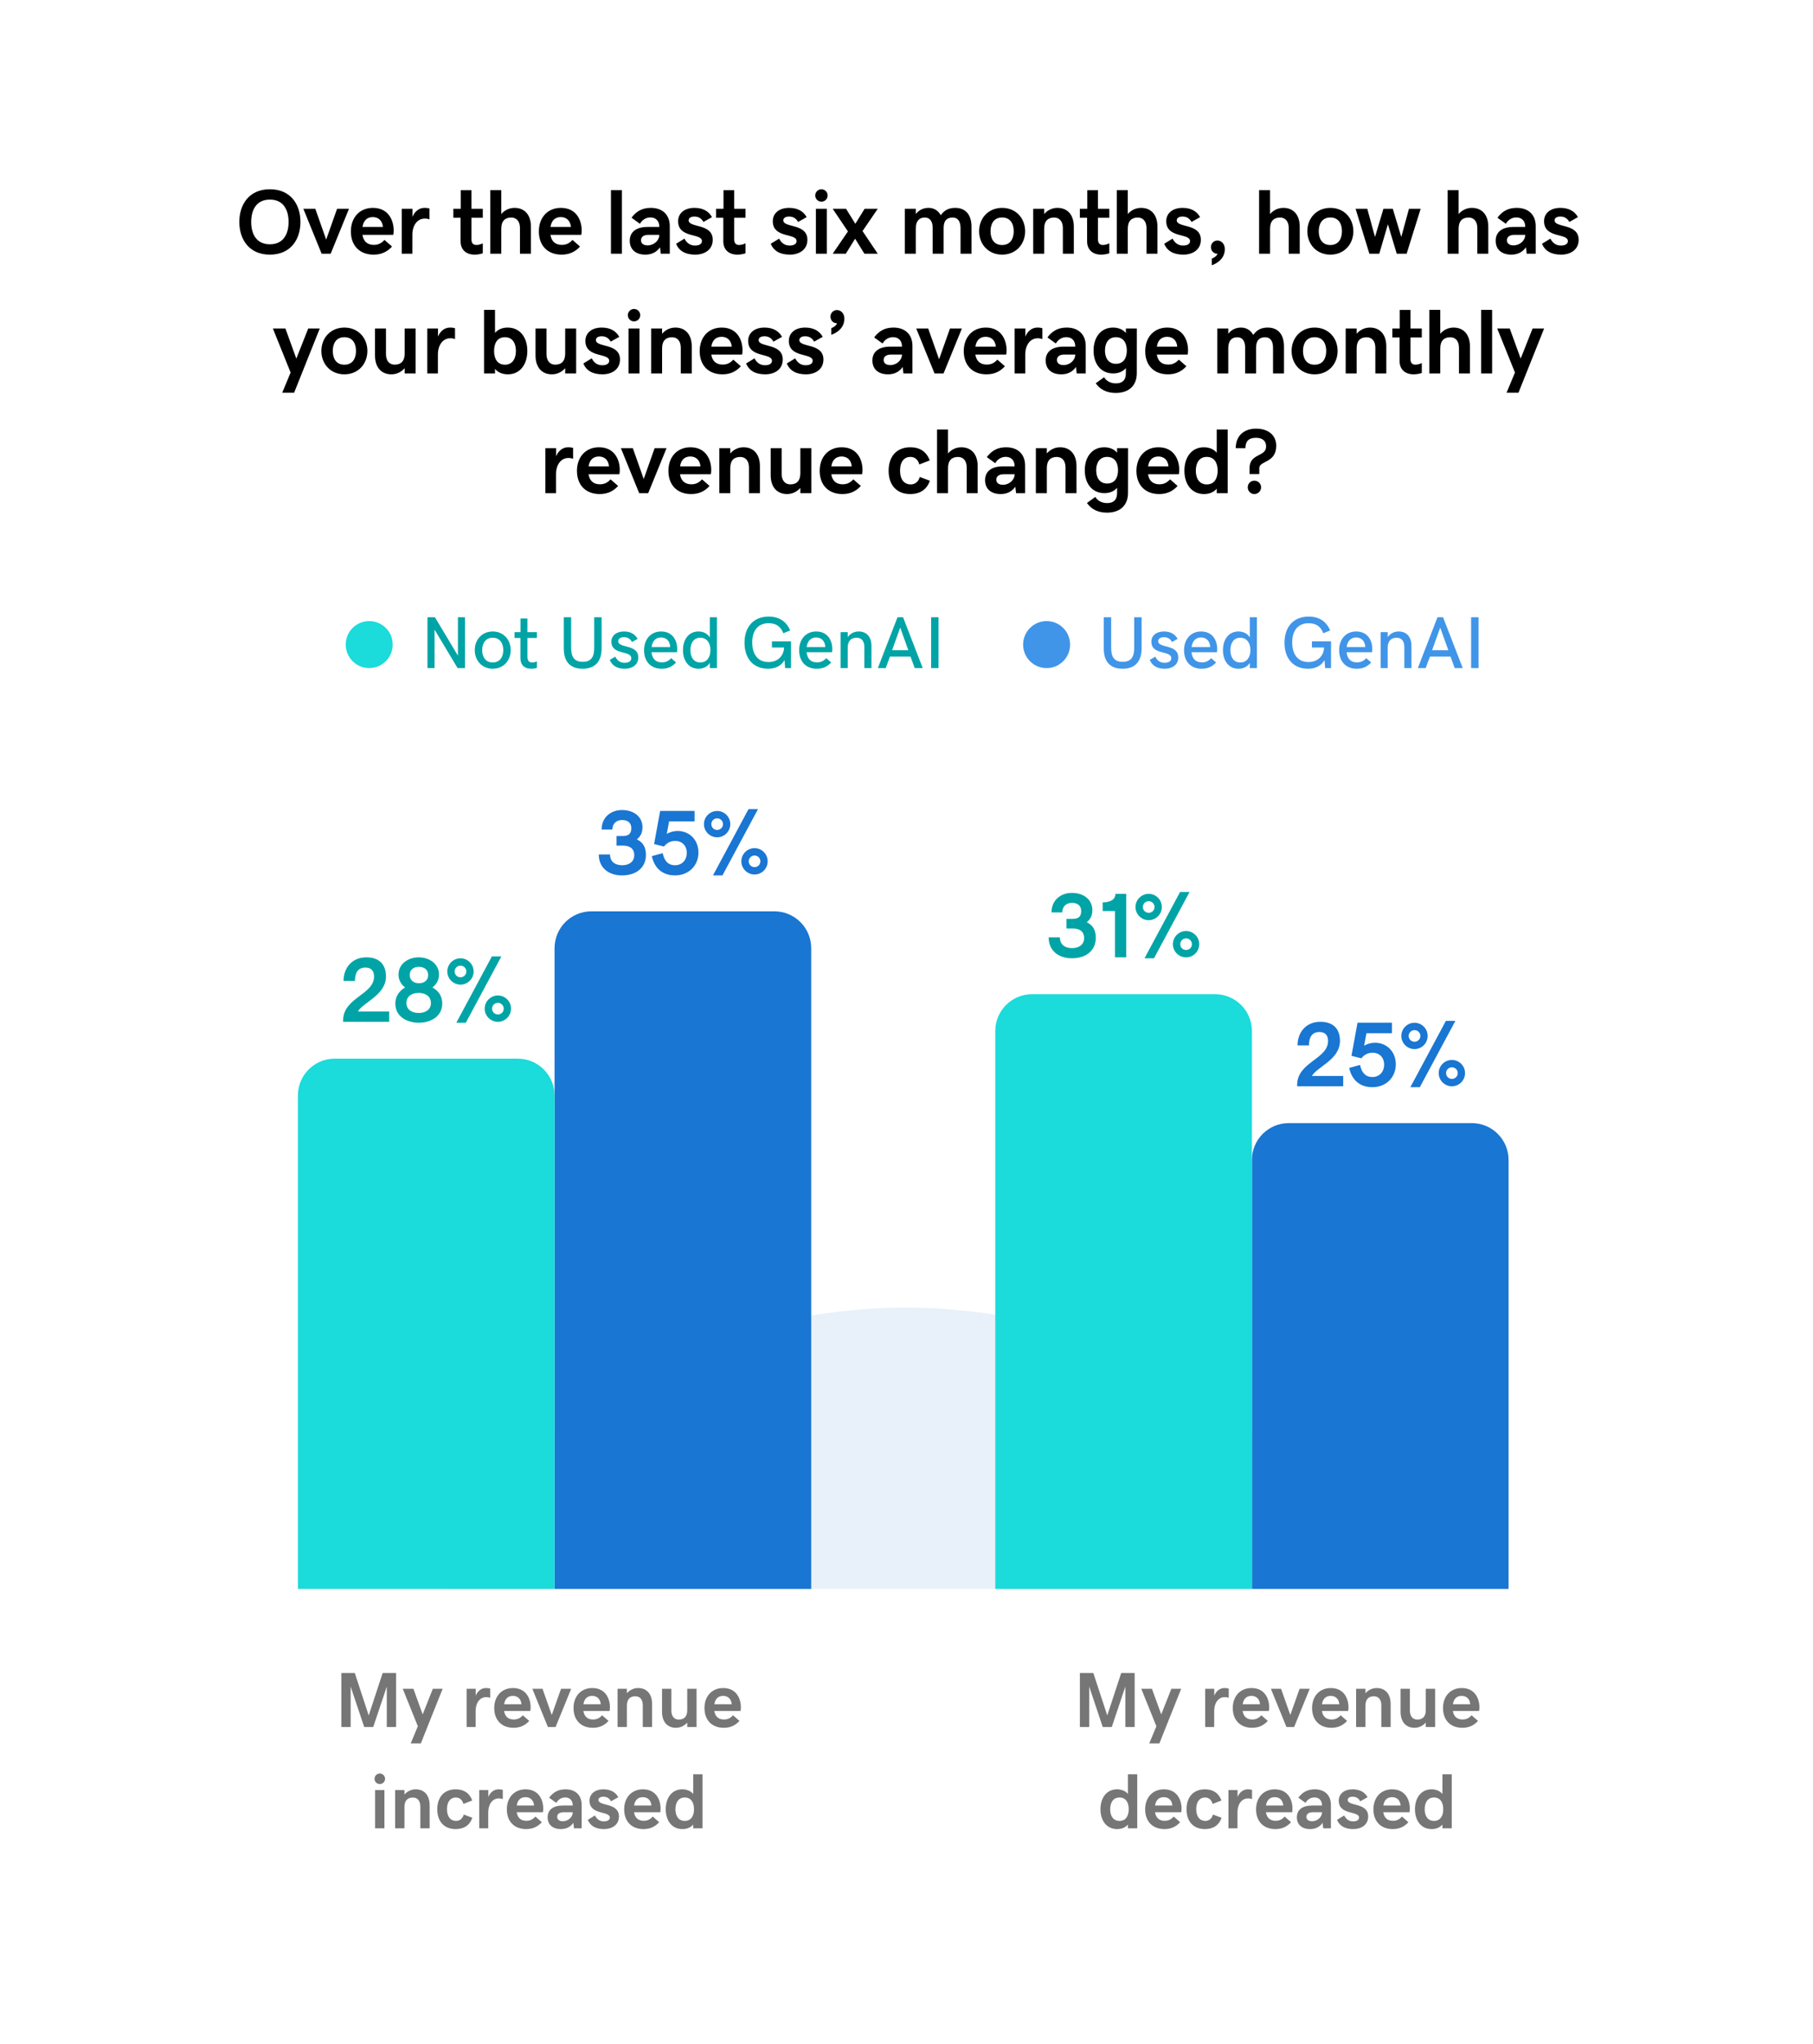
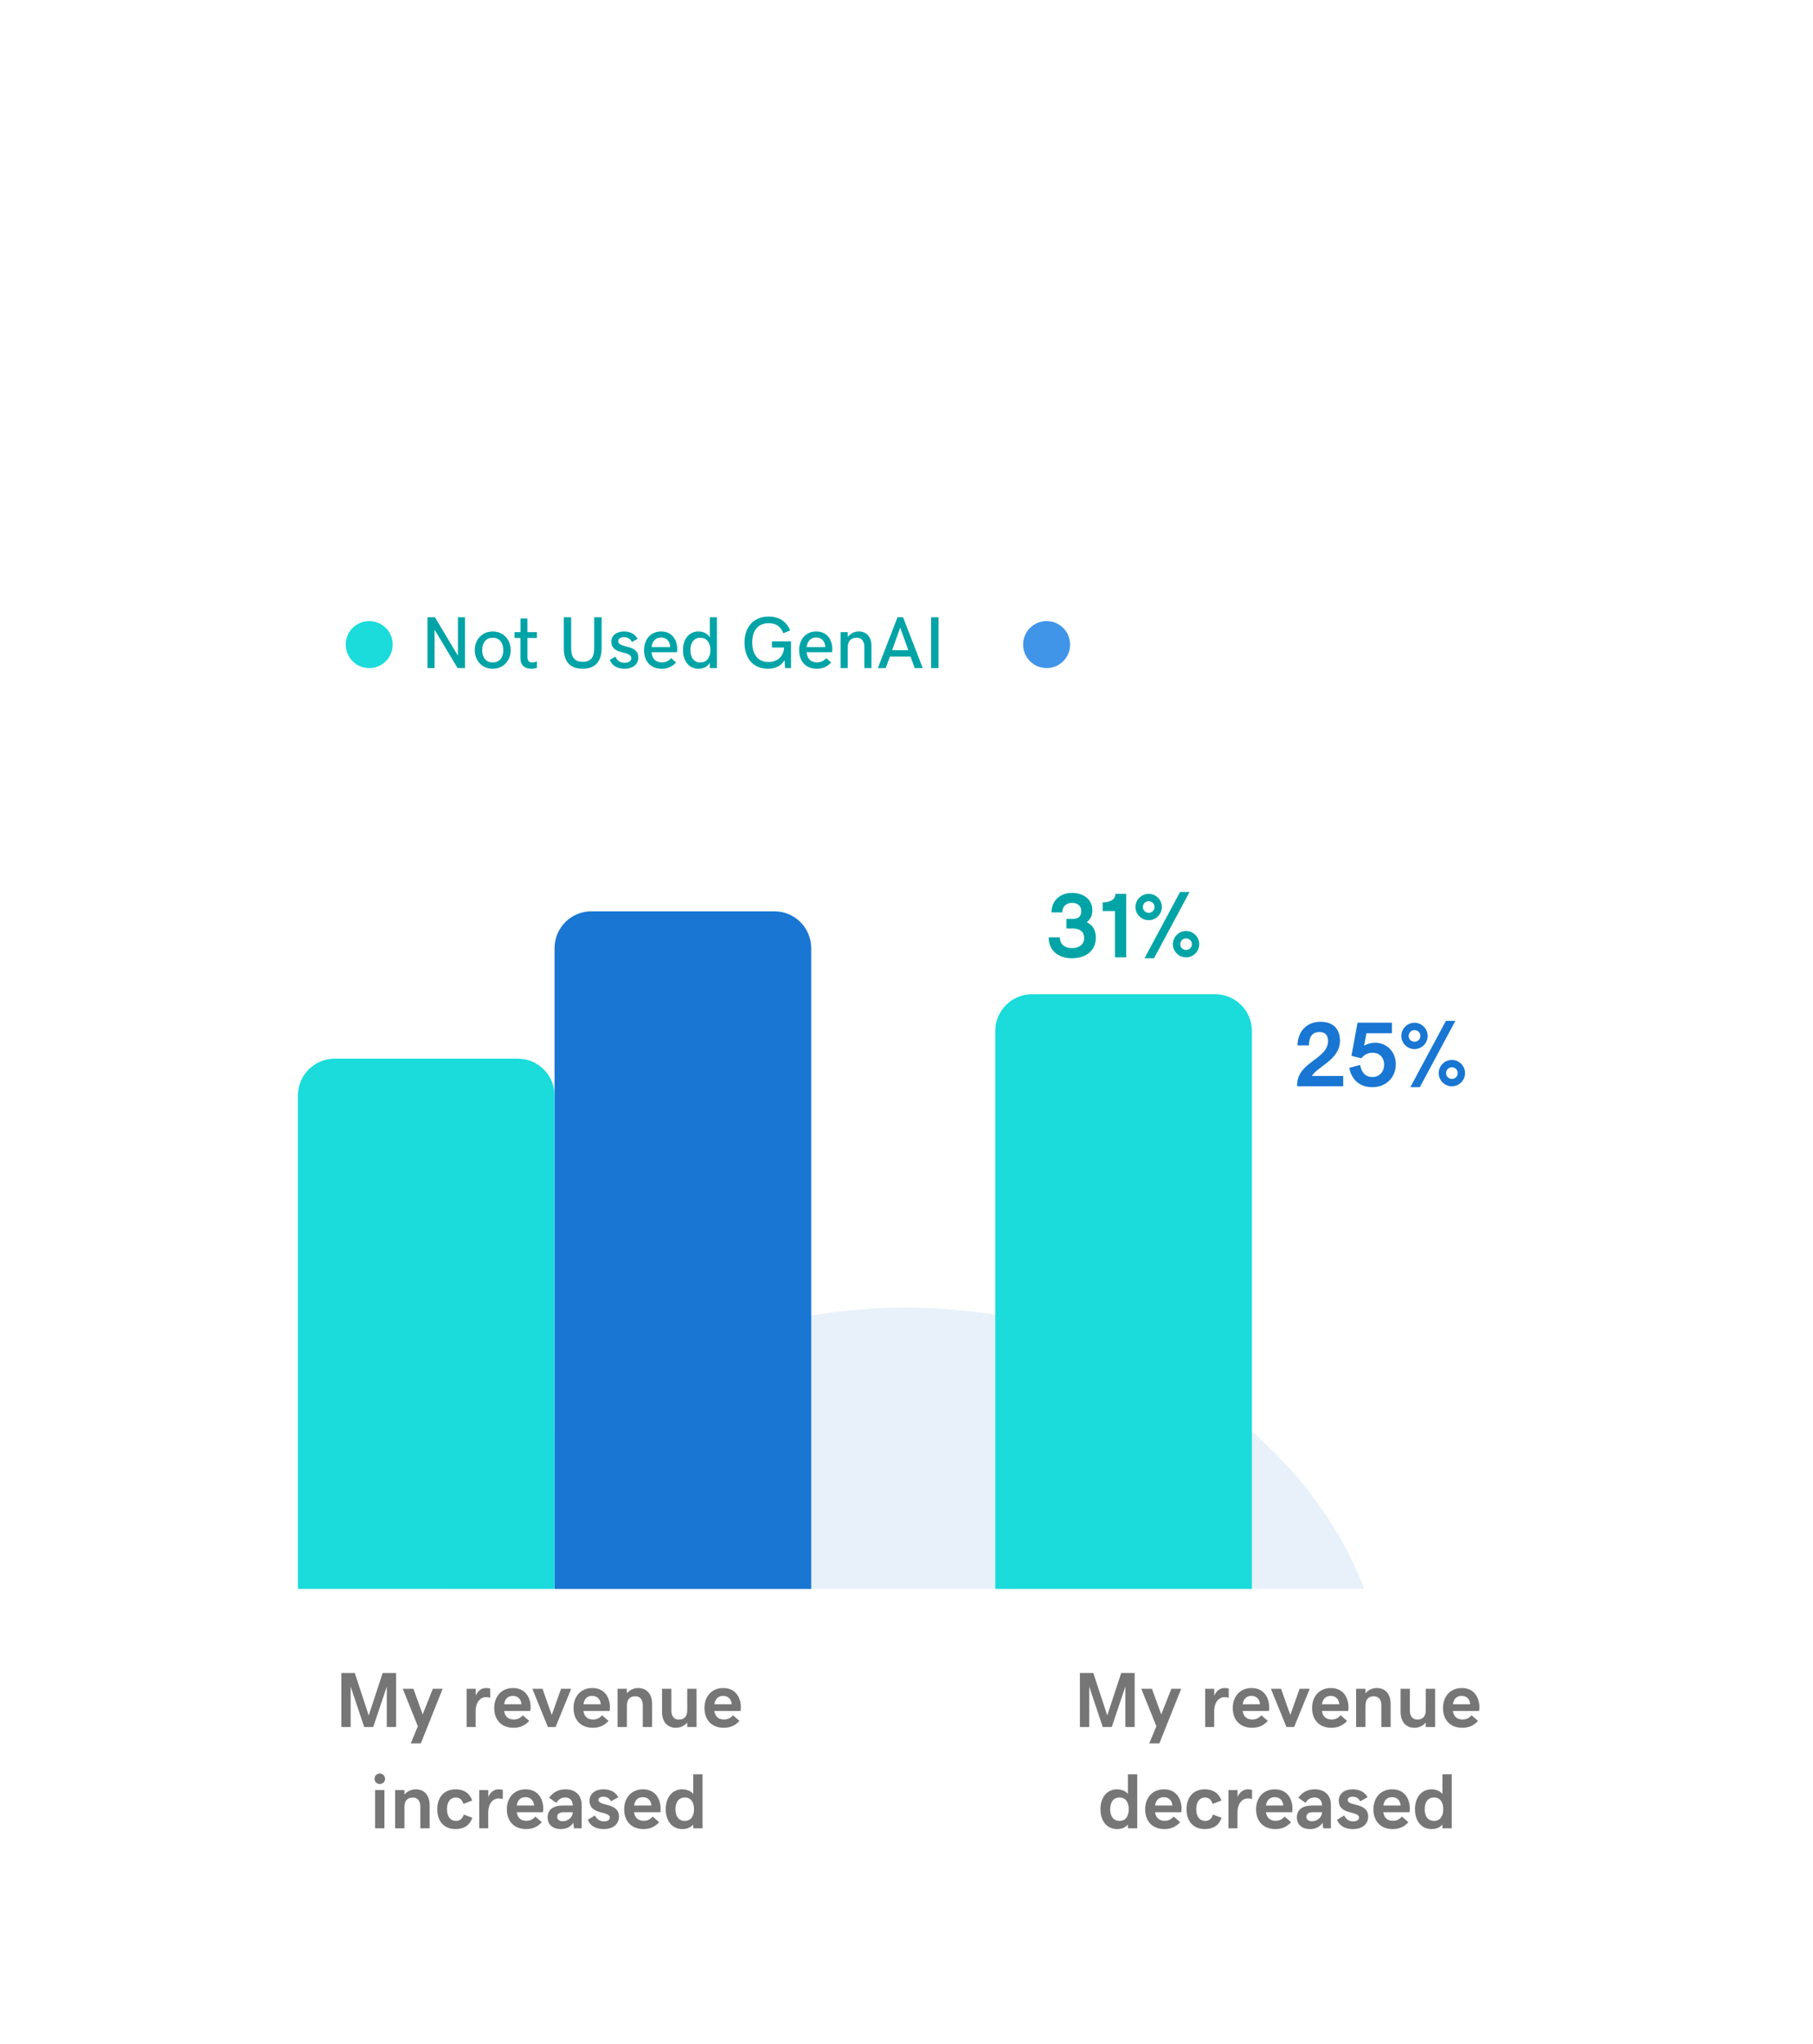
<svg xmlns="http://www.w3.org/2000/svg" width="394" height="444" viewBox="0 0 394 444" fill="none">
  <g filter="url(#filter0_d_11830_27612)">
    <path d="M12.844 24.111C12.844 15.275 20.007 8.111 28.844 8.111H365.844C374.68 8.111 381.844 15.275 381.844 24.111V411.111C381.844 419.948 374.68 427.111 365.844 427.111H28.844C20.007 427.111 12.844 419.948 12.844 411.111V24.111Z" fill="white" />
-     <path d="M58.652 51.307C54.101 51.307 52.011 47.967 52.011 44.207C52.011 40.447 54.101 37.107 58.652 37.107C63.202 37.107 65.292 40.447 65.292 44.207C65.292 47.967 63.202 51.307 58.652 51.307ZM58.652 49.06C61.62 49.06 62.714 46.785 62.714 44.207C62.714 41.629 61.62 39.353 58.652 39.353C55.683 39.353 54.589 41.629 54.589 44.207C54.589 46.785 55.683 49.06 58.652 49.06ZM65.922 41.346H68.52L70.883 48.035L73.256 41.346H75.844L71.86 51.111H69.897L65.922 41.346ZM81.191 51.307C78.076 51.307 76.25 49.275 76.25 46.268C76.25 43.23 78.164 41.15 81.035 41.15C84.453 41.15 85.556 43.895 85.556 46.072C85.556 46.443 85.527 46.727 85.468 47.01H78.769C79.004 48.533 79.941 49.188 81.24 49.188C82.138 49.188 82.861 48.885 83.554 48.113L85.195 49.549C84.13 50.73 82.832 51.307 81.191 51.307ZM81.015 43.152C79.834 43.152 79.004 43.826 78.779 45.291H83.213C83.095 43.963 82.285 43.152 81.015 43.152ZM87.309 41.346H89.634V43.103C90.161 41.853 91.118 41.15 92.251 41.15C92.768 41.15 93.12 41.219 93.335 41.287V43.65C93.11 43.562 92.817 43.475 92.309 43.475C90.678 43.475 89.614 44.969 89.614 46.99V51.111H87.309V41.346ZM103.159 51.307C101.236 51.307 100.093 50.193 100.093 48.416V43.299H98.521V41.346H100.132V37.312H102.456V41.346H104.917V43.299H102.456V47.996C102.456 48.934 102.935 49.207 103.56 49.207C104.058 49.207 104.595 49.012 104.917 48.855V51.014C104.556 51.15 103.833 51.307 103.159 51.307ZM106.553 37.303H108.936V42.488C109.668 41.639 110.704 41.15 111.817 41.15C113.965 41.15 115.381 42.605 115.381 45.252V51.111H112.998V45.545C112.998 44.022 112.207 43.25 111.104 43.25C109.746 43.25 108.936 44.012 108.936 45.672V51.111H106.553V37.303ZM122.046 51.307C118.931 51.307 117.105 49.275 117.105 46.268C117.105 43.23 119.019 41.15 121.89 41.15C125.308 41.15 126.412 43.895 126.412 46.072C126.412 46.443 126.382 46.727 126.324 47.01H119.625C119.859 48.533 120.796 49.188 122.095 49.188C122.994 49.188 123.716 48.885 124.41 48.113L126.05 49.549C124.986 50.73 123.687 51.307 122.046 51.307ZM121.871 43.152C120.689 43.152 119.859 43.826 119.634 45.291H124.068C123.951 43.963 123.14 43.152 121.871 43.152ZM132.77 51.111V37.303H135.152V51.111H132.77ZM136.857 48.289C136.857 46.404 138.243 45.291 140.743 45.291H143.282C143.282 43.943 142.501 43.23 141.349 43.23C140.382 43.23 139.571 43.738 139.064 44.607L137.238 43.289C138.321 41.824 139.65 41.15 141.427 41.15C144.054 41.15 145.558 42.723 145.558 45.125V51.111H143.595L143.439 49.715C142.687 50.76 141.652 51.307 140.255 51.307C138.116 51.307 136.857 50.164 136.857 48.289ZM140.743 49.295C142.13 49.295 143.282 48.23 143.282 47.01H140.919C139.835 47.01 139.298 47.488 139.298 48.182C139.298 48.846 139.796 49.295 140.743 49.295ZM151.1 51.307C148.932 51.307 147.594 50.516 146.92 48.953L148.746 47.83C149.284 48.885 150.094 49.334 151.022 49.334C152.038 49.334 152.545 48.934 152.545 48.367C152.545 46.58 147.37 47.82 147.37 44.041C147.37 42.322 148.746 41.15 150.914 41.15C152.75 41.15 154.02 41.873 154.733 43.162L152.868 44.207C152.555 43.631 151.979 43.035 150.924 43.035C150.084 43.035 149.655 43.387 149.655 43.865C149.655 45.535 154.889 44.461 154.889 48.084C154.889 50.32 153.014 51.307 151.1 51.307ZM160.255 51.307C158.332 51.307 157.189 50.193 157.189 48.416V43.299H155.617V41.346H157.228V37.312H159.552V41.346H162.013V43.299H159.552V47.996C159.552 48.934 160.031 49.207 160.656 49.207C161.154 49.207 161.691 49.012 162.013 48.855V51.014C161.652 51.15 160.929 51.307 160.255 51.307ZM171.672 51.307C169.504 51.307 168.166 50.516 167.492 48.953L169.318 47.83C169.855 48.885 170.666 49.334 171.594 49.334C172.609 49.334 173.117 48.934 173.117 48.367C173.117 46.58 167.941 47.82 167.941 44.041C167.941 42.322 169.318 41.15 171.486 41.15C173.322 41.15 174.592 41.873 175.305 43.162L173.439 44.207C173.127 43.631 172.551 43.035 171.496 43.035C170.656 43.035 170.227 43.387 170.227 43.865C170.227 45.535 175.461 44.461 175.461 48.084C175.461 50.32 173.586 51.307 171.672 51.307ZM178.513 39.803C177.761 39.803 177.165 39.207 177.165 38.455C177.165 37.723 177.761 37.107 178.513 37.107C179.265 37.107 179.861 37.723 179.861 38.455C179.861 39.207 179.265 39.803 178.513 39.803ZM177.312 41.346H179.695V51.111H177.312V41.346ZM184.27 46.268L180.959 41.346H183.86L185.881 44.607L187.903 41.346H190.754L187.444 46.19L190.754 51.111H187.854L185.832 47.85L183.811 51.111H180.959L184.27 46.268ZM196.634 41.346H199.016V42.488C199.71 41.619 200.657 41.15 201.79 41.15C202.932 41.15 203.87 41.707 204.446 42.742C205.237 41.619 206.233 41.15 207.6 41.15C209.759 41.15 211.126 42.557 211.126 45.252V51.111H208.743V45.545C208.743 44.012 208.108 43.25 207.034 43.25C205.872 43.25 205.071 43.826 205.071 45.486V51.111H202.688V45.545C202.688 44.012 202.054 43.25 200.979 43.25C199.749 43.25 199.016 44.012 199.016 45.672V51.111H196.634V41.346ZM222.781 46.228C222.781 49.041 220.799 51.307 217.781 51.307C214.764 51.307 212.781 49.041 212.781 46.228C212.781 43.416 214.764 41.15 217.781 41.15C220.799 41.15 222.781 43.416 222.781 46.228ZM220.301 46.228C220.301 44.617 219.588 43.24 217.781 43.24C215.984 43.24 215.262 44.617 215.262 46.228C215.262 47.84 215.975 49.217 217.781 49.217C219.578 49.217 220.301 47.84 220.301 46.228ZM224.534 41.346H226.917V42.488C227.65 41.639 228.685 41.15 229.798 41.15C231.946 41.15 233.363 42.605 233.363 45.252V51.111H230.98V45.545C230.98 44.022 230.189 43.25 229.085 43.25C227.728 43.25 226.917 44.012 226.917 45.672V51.111H224.534V41.346ZM239.315 51.307C237.391 51.307 236.248 50.193 236.248 48.416V43.299H234.676V41.346H236.288V37.312H238.612V41.346H241.073V43.299H238.612V47.996C238.612 48.934 239.09 49.207 239.715 49.207C240.213 49.207 240.75 49.012 241.073 48.855V51.014C240.711 51.15 239.989 51.307 239.315 51.307ZM242.709 37.303H245.091V42.488C245.824 41.639 246.859 41.15 247.972 41.15C250.121 41.15 251.537 42.605 251.537 45.252V51.111H249.154V45.545C249.154 44.022 248.363 43.25 247.259 43.25C245.902 43.25 245.091 44.012 245.091 45.672V51.111H242.709V37.303ZM257.177 51.307C255.009 51.307 253.671 50.516 252.997 48.953L254.823 47.83C255.36 48.885 256.171 49.334 257.098 49.334C258.114 49.334 258.622 48.934 258.622 48.367C258.622 46.58 253.446 47.82 253.446 44.041C253.446 42.322 254.823 41.15 256.991 41.15C258.827 41.15 260.096 41.873 260.809 43.162L258.944 44.207C258.632 43.631 258.055 43.035 257.001 43.035C256.161 43.035 255.731 43.387 255.731 43.865C255.731 45.535 260.966 44.461 260.966 48.084C260.966 50.32 259.091 51.307 257.177 51.307ZM266.176 50.105C266.176 52.068 264.682 53.133 263.344 53.621V52.166C264.154 51.883 264.574 51.316 264.574 51.111H264.564C263.734 51.111 263.158 50.467 263.158 49.666C263.158 48.865 263.793 48.24 264.574 48.24C265.375 48.24 266.176 48.914 266.176 50.105ZM273.627 37.303H276.01V42.488C276.743 41.639 277.778 41.15 278.891 41.15C281.039 41.15 282.455 42.605 282.455 45.252V51.111H280.073V45.545C280.073 44.022 279.282 43.25 278.178 43.25C276.821 43.25 276.01 44.012 276.01 45.672V51.111H273.627V37.303ZM294.111 46.228C294.111 49.041 292.129 51.307 289.111 51.307C286.093 51.307 284.111 49.041 284.111 46.228C284.111 43.416 286.093 41.15 289.111 41.15C292.129 41.15 294.111 43.416 294.111 46.228ZM291.63 46.228C291.63 44.617 290.918 43.24 289.111 43.24C287.314 43.24 286.591 44.617 286.591 46.228C286.591 47.84 287.304 49.217 289.111 49.217C290.908 49.217 291.63 47.84 291.63 46.228ZM294.595 41.346H297.134L298.813 47.469L300.649 41.346H302.68L304.526 47.469L306.196 41.346H308.735L305.688 51.111H303.54L301.616 44.715L299.741 51.111H297.593L294.595 41.346ZM314.605 37.303H316.987V42.488C317.72 41.639 318.755 41.15 319.868 41.15C322.017 41.15 323.433 42.605 323.433 45.252V51.111H321.05V45.545C321.05 44.022 320.259 43.25 319.155 43.25C317.798 43.25 316.987 44.012 316.987 45.672V51.111H314.605V37.303ZM325.039 48.289C325.039 46.404 326.426 45.291 328.926 45.291H331.465C331.465 43.943 330.684 43.23 329.532 43.23C328.565 43.23 327.754 43.738 327.246 44.607L325.42 43.289C326.504 41.824 327.832 41.15 329.61 41.15C332.237 41.15 333.741 42.723 333.741 45.125V51.111H331.778L331.621 49.715C330.87 50.76 329.834 51.307 328.438 51.307C326.299 51.307 325.039 50.164 325.039 48.289ZM328.926 49.295C330.313 49.295 331.465 48.23 331.465 47.01H329.102C328.018 47.01 327.481 47.488 327.481 48.182C327.481 48.846 327.979 49.295 328.926 49.295ZM339.283 51.307C337.115 51.307 335.777 50.516 335.103 48.953L336.929 47.83C337.466 48.885 338.277 49.334 339.205 49.334C340.22 49.334 340.728 48.934 340.728 48.367C340.728 46.58 335.552 47.82 335.552 44.041C335.552 42.322 336.929 41.15 339.097 41.15C340.933 41.15 342.203 41.873 342.916 43.162L341.05 44.207C340.738 43.631 340.162 43.035 339.107 43.035C338.267 43.035 337.838 43.387 337.838 43.865C337.838 45.535 343.072 44.461 343.072 48.084C343.072 50.32 341.197 51.307 339.283 51.307ZM61.33 81.301L63.156 76.916L59.299 67.346H62.023L64.397 73.889L66.984 67.346H69.494L63.918 81.301H61.33ZM79.841 72.228C79.841 75.041 77.859 77.307 74.841 77.307C71.823 77.307 69.841 75.041 69.841 72.228C69.841 69.416 71.823 67.15 74.841 67.15C77.859 67.15 79.841 69.416 79.841 72.228ZM77.361 72.228C77.361 70.617 76.648 69.24 74.841 69.24C73.044 69.24 72.322 70.617 72.322 72.228C72.322 73.84 73.034 75.217 74.841 75.217C76.638 75.217 77.361 73.84 77.361 72.228ZM90.325 77.111H87.942V75.969C87.209 76.818 86.174 77.307 85.061 77.307C82.912 77.307 81.496 75.852 81.496 73.205V67.346H83.879V72.912C83.879 74.436 84.67 75.207 85.774 75.207C87.131 75.207 87.942 74.445 87.942 72.785V67.346H90.325V77.111ZM92.859 67.346H95.183V69.103C95.71 67.853 96.668 67.15 97.8 67.15C98.318 67.15 98.669 67.219 98.884 67.287V69.65C98.66 69.562 98.367 69.475 97.859 69.475C96.228 69.475 95.164 70.969 95.164 72.99V77.111H92.859V67.346ZM105.193 77.111V63.303H107.576V68.312C108.25 67.492 109.285 67.15 110.33 67.15C113.025 67.15 114.598 69.289 114.598 72.228C114.598 75.139 113.025 77.307 110.369 77.307C109.344 77.307 108.25 76.965 107.576 76.125V77.111H105.193ZM109.734 69.24C108.094 69.24 107.371 70.529 107.371 72.228C107.371 73.908 108.094 75.217 109.734 75.217C111.375 75.217 112.117 73.889 112.117 72.228C112.117 70.549 111.375 69.24 109.734 69.24ZM125.208 77.111H122.825V75.969C122.093 76.818 121.058 77.307 119.945 77.307C117.796 77.307 116.38 75.852 116.38 73.205V67.346H118.763V72.912C118.763 74.436 119.554 75.207 120.657 75.207C122.015 75.207 122.825 74.445 122.825 72.785V67.346H125.208V77.111ZM130.946 77.307C128.778 77.307 127.44 76.516 126.766 74.953L128.592 73.83C129.129 74.885 129.94 75.334 130.868 75.334C131.883 75.334 132.391 74.934 132.391 74.367C132.391 72.58 127.215 73.82 127.215 70.041C127.215 68.322 128.592 67.15 130.76 67.15C132.596 67.15 133.866 67.873 134.579 69.162L132.713 70.207C132.401 69.631 131.825 69.035 130.77 69.035C129.93 69.035 129.5 69.387 129.5 69.865C129.5 71.535 134.735 70.461 134.735 74.084C134.735 76.32 132.86 77.307 130.946 77.307ZM137.787 65.803C137.035 65.803 136.439 65.207 136.439 64.455C136.439 63.723 137.035 63.107 137.787 63.107C138.539 63.107 139.134 63.723 139.134 64.455C139.134 65.207 138.539 65.803 137.787 65.803ZM136.586 67.346H138.968V77.111H136.586V67.346ZM141.503 67.346H143.886V68.488C144.618 67.639 145.653 67.15 146.766 67.15C148.915 67.15 150.331 68.606 150.331 71.252V77.111H147.948V71.545C147.948 70.022 147.157 69.25 146.054 69.25C144.696 69.25 143.886 70.012 143.886 71.672V77.111H141.503V67.346ZM156.996 77.307C153.881 77.307 152.055 75.275 152.055 72.268C152.055 69.231 153.969 67.15 156.84 67.15C160.258 67.15 161.361 69.894 161.361 72.072C161.361 72.443 161.332 72.727 161.273 73.01H154.574C154.809 74.533 155.746 75.188 157.045 75.188C157.943 75.188 158.666 74.885 159.359 74.113L161 75.549C159.936 76.731 158.637 77.307 156.996 77.307ZM156.82 69.152C155.639 69.152 154.809 69.826 154.584 71.291H159.018C158.9 69.963 158.09 69.152 156.82 69.152ZM166.318 77.307C164.15 77.307 162.812 76.516 162.138 74.953L163.964 73.83C164.501 74.885 165.312 75.334 166.239 75.334C167.255 75.334 167.763 74.934 167.763 74.367C167.763 72.58 162.587 73.82 162.587 70.041C162.587 68.322 163.964 67.15 166.132 67.15C167.968 67.15 169.238 67.873 169.95 69.162L168.085 70.207C167.773 69.631 167.196 69.035 166.142 69.035C165.302 69.035 164.872 69.387 164.872 69.865C164.872 71.535 170.107 70.461 170.107 74.084C170.107 76.32 168.232 77.307 166.318 77.307ZM175.161 77.307C172.993 77.307 171.655 76.516 170.981 74.953L172.807 73.83C173.344 74.885 174.155 75.334 175.082 75.334C176.098 75.334 176.606 74.934 176.606 74.367C176.606 72.58 171.43 73.82 171.43 70.041C171.43 68.322 172.807 67.15 174.975 67.15C176.811 67.15 178.08 67.873 178.793 69.162L176.928 70.207C176.616 69.631 176.039 69.035 174.985 69.035C174.145 69.035 173.715 69.387 173.715 69.865C173.715 71.535 178.95 70.461 178.95 74.084C178.95 76.32 177.075 77.307 175.161 77.307ZM183.496 65.207C183.496 67.17 182.002 68.234 180.664 68.723V67.268C181.474 66.984 181.894 66.418 181.894 66.213H181.884C181.054 66.213 180.478 65.568 180.478 64.768C180.478 63.967 181.113 63.342 181.894 63.342C182.695 63.342 183.496 64.016 183.496 65.207ZM189.59 74.289C189.59 72.404 190.977 71.291 193.477 71.291H196.016C196.016 69.943 195.234 69.231 194.082 69.231C193.115 69.231 192.305 69.738 191.797 70.607L189.971 69.289C191.055 67.824 192.383 67.15 194.16 67.15C196.787 67.15 198.291 68.723 198.291 71.125V77.111H196.328L196.172 75.715C195.42 76.76 194.385 77.307 192.988 77.307C190.85 77.307 189.59 76.164 189.59 74.289ZM193.477 75.295C194.863 75.295 196.016 74.231 196.016 73.01H193.652C192.568 73.01 192.031 73.488 192.031 74.182C192.031 74.846 192.529 75.295 193.477 75.295ZM199.116 67.346H201.714L204.077 74.035L206.45 67.346H209.038L205.054 77.111H203.091L199.116 67.346ZM214.385 77.307C211.27 77.307 209.444 75.275 209.444 72.268C209.444 69.231 211.358 67.15 214.229 67.15C217.647 67.15 218.75 69.894 218.75 72.072C218.75 72.443 218.721 72.727 218.663 73.01H211.963C212.198 74.533 213.135 75.188 214.434 75.188C215.332 75.188 216.055 74.885 216.748 74.113L218.389 75.549C217.325 76.731 216.026 77.307 214.385 77.307ZM214.209 69.152C213.028 69.152 212.198 69.826 211.973 71.291H216.407C216.289 69.963 215.479 69.152 214.209 69.152ZM220.504 67.346H222.828V69.103C223.355 67.853 224.312 67.15 225.445 67.15C225.962 67.15 226.314 67.219 226.529 67.287V69.65C226.304 69.562 226.011 69.475 225.504 69.475C223.873 69.475 222.808 70.969 222.808 72.99V77.111H220.504V67.346ZM227.247 74.289C227.247 72.404 228.634 71.291 231.134 71.291H233.673C233.673 69.943 232.891 69.231 231.739 69.231C230.772 69.231 229.962 69.738 229.454 70.607L227.628 69.289C228.712 67.824 230.04 67.15 231.817 67.15C234.444 67.15 235.948 68.723 235.948 71.125V77.111H233.985L233.829 75.715C233.077 76.76 232.042 77.307 230.645 77.307C228.507 77.307 227.247 76.164 227.247 74.289ZM231.134 75.295C232.52 75.295 233.673 74.231 233.673 73.01H231.309C230.225 73.01 229.688 73.488 229.688 74.182C229.688 74.846 230.186 75.295 231.134 75.295ZM244.674 77.072V75.949C244 76.769 242.965 77.111 241.92 77.111C239.225 77.111 237.652 75.012 237.652 72.131C237.652 69.279 239.225 67.15 241.881 67.15C242.906 67.15 244 67.492 244.674 68.332V67.346H247.057L247.047 77.072C247.047 79.728 245.367 81.35 242.467 81.35C240.299 81.35 238.98 80.451 238.121 79.25L239.947 77.932C240.328 78.615 241.188 79.269 242.506 79.269C243.883 79.269 244.674 78.596 244.674 77.072ZM242.516 75.022C244.156 75.022 244.879 73.772 244.879 72.131C244.879 70.51 244.156 69.24 242.516 69.24C240.875 69.24 240.133 70.529 240.133 72.131C240.133 73.752 240.875 75.022 242.516 75.022ZM253.82 77.307C250.704 77.307 248.878 75.275 248.878 72.268C248.878 69.231 250.792 67.15 253.663 67.15C257.081 67.15 258.185 69.894 258.185 72.072C258.185 72.443 258.155 72.727 258.097 73.01H251.398C251.632 74.533 252.57 75.188 253.868 75.188C254.767 75.188 255.489 74.885 256.183 74.113L257.823 75.549C256.759 76.731 255.46 77.307 253.82 77.307ZM253.644 69.152C252.462 69.152 251.632 69.826 251.407 71.291H255.841C255.724 69.963 254.913 69.152 253.644 69.152ZM264.543 67.346H266.925V68.488C267.619 67.619 268.566 67.15 269.699 67.15C270.841 67.15 271.779 67.707 272.355 68.742C273.146 67.619 274.142 67.15 275.509 67.15C277.668 67.15 279.035 68.557 279.035 71.252V77.111H276.652V71.545C276.652 70.012 276.017 69.25 274.943 69.25C273.781 69.25 272.98 69.826 272.98 71.486V77.111H270.597V71.545C270.597 70.012 269.962 69.25 268.888 69.25C267.658 69.25 266.925 70.012 266.925 71.672V77.111H264.543V67.346ZM290.69 72.228C290.69 75.041 288.708 77.307 285.69 77.307C282.673 77.307 280.69 75.041 280.69 72.228C280.69 69.416 282.673 67.15 285.69 67.15C288.708 67.15 290.69 69.416 290.69 72.228ZM288.21 72.228C288.21 70.617 287.497 69.24 285.69 69.24C283.893 69.24 283.171 70.617 283.171 72.228C283.171 73.84 283.884 75.217 285.69 75.217C287.487 75.217 288.21 73.84 288.21 72.228ZM292.443 67.346H294.826V68.488C295.559 67.639 296.594 67.15 297.707 67.15C299.855 67.15 301.271 68.606 301.271 71.252V77.111H298.889V71.545C298.889 70.022 298.098 69.25 296.994 69.25C295.637 69.25 294.826 70.012 294.826 71.672V77.111H292.443V67.346ZM307.224 77.307C305.3 77.307 304.157 76.193 304.157 74.416V69.299H302.585V67.346H304.196V63.312H306.521V67.346H308.982V69.299H306.521V73.996C306.521 74.934 306.999 75.207 307.624 75.207C308.122 75.207 308.659 75.012 308.982 74.856V77.014C308.62 77.15 307.898 77.307 307.224 77.307ZM310.618 63.303H313V68.488C313.733 67.639 314.768 67.15 315.881 67.15C318.03 67.15 319.446 68.606 319.446 71.252V77.111H317.063V71.545C317.063 70.022 316.272 69.25 315.168 69.25C313.811 69.25 313 70.012 313 71.672V77.111H310.618V63.303ZM321.882 77.111V63.303H324.265V77.111H321.882ZM327.405 81.301L329.231 76.916L325.374 67.346H328.098L330.471 73.889L333.059 67.346H335.569L329.993 81.301H327.405ZM118.524 93.346H120.848V95.103C121.375 93.853 122.332 93.15 123.465 93.15C123.983 93.15 124.334 93.219 124.549 93.287V95.65C124.325 95.562 124.032 95.475 123.524 95.475C121.893 95.475 120.829 96.969 120.829 98.99V103.111H118.524V93.346ZM130.326 103.307C127.211 103.307 125.384 101.275 125.384 98.268C125.384 95.231 127.298 93.15 130.17 93.15C133.588 93.15 134.691 95.894 134.691 98.072C134.691 98.443 134.662 98.727 134.603 99.01H127.904C128.138 100.533 129.076 101.188 130.375 101.188C131.273 101.188 131.996 100.885 132.689 100.113L134.33 101.549C133.265 102.73 131.966 103.307 130.326 103.307ZM130.15 95.152C128.968 95.152 128.138 95.826 127.914 97.291H132.347C132.23 95.963 131.42 95.152 130.15 95.152ZM134.93 93.346H137.528L139.891 100.035L142.264 93.346H144.852L140.868 103.111H138.905L134.93 93.346ZM150.199 103.307C147.084 103.307 145.258 101.275 145.258 98.268C145.258 95.231 147.172 93.15 150.043 93.15C153.461 93.15 154.564 95.894 154.564 98.072C154.564 98.443 154.535 98.727 154.477 99.01H147.777C148.012 100.533 148.949 101.188 150.248 101.188C151.146 101.188 151.869 100.885 152.562 100.113L154.203 101.549C153.139 102.73 151.84 103.307 150.199 103.307ZM150.023 95.152C148.842 95.152 148.012 95.826 147.787 97.291H152.221C152.104 95.963 151.293 95.152 150.023 95.152ZM156.318 93.346H158.7V94.488C159.433 93.639 160.468 93.15 161.581 93.15C163.73 93.15 165.146 94.606 165.146 97.252V103.111H162.763V97.545C162.763 96.022 161.972 95.25 160.868 95.25C159.511 95.25 158.7 96.012 158.7 97.672V103.111H156.318V93.346ZM176.313 103.111H173.93V101.969C173.198 102.818 172.163 103.307 171.049 103.307C168.901 103.307 167.485 101.852 167.485 99.205V93.346H169.868V98.912C169.868 100.436 170.659 101.207 171.762 101.207C173.12 101.207 173.93 100.445 173.93 98.785V93.346H176.313V103.111ZM183.076 103.307C179.961 103.307 178.134 101.275 178.134 98.268C178.134 95.231 180.048 93.15 182.92 93.15C186.337 93.15 187.441 95.894 187.441 98.072C187.441 98.443 187.412 98.727 187.353 99.01H180.654C180.888 100.533 181.826 101.188 183.125 101.188C184.023 101.188 184.746 100.885 185.439 100.113L187.08 101.549C186.015 102.73 184.716 103.307 183.076 103.307ZM182.9 95.152C181.718 95.152 180.888 95.826 180.664 97.291H185.097C184.98 95.963 184.17 95.152 182.9 95.152ZM197.793 103.307C194.854 103.307 193.115 101.344 193.115 98.248C193.115 95.113 194.883 93.15 197.822 93.15C199.863 93.15 201.318 94.049 202.051 96.002L199.785 96.881C199.512 95.836 198.828 95.24 197.832 95.24C196.572 95.24 195.596 96.207 195.596 98.209C195.596 100.182 196.523 101.217 197.93 101.217C198.877 101.217 199.619 100.592 199.883 99.596L202.08 100.416C201.436 102.291 200 103.307 197.793 103.307ZM203.638 89.303H206.021V94.488C206.753 93.639 207.788 93.15 208.902 93.15C211.05 93.15 212.466 94.606 212.466 97.252V103.111H210.083V97.545C210.083 96.022 209.292 95.25 208.189 95.25C206.831 95.25 206.021 96.012 206.021 97.672V103.111H203.638V89.303ZM214.073 100.289C214.073 98.404 215.459 97.291 217.959 97.291H220.498C220.498 95.943 219.717 95.231 218.565 95.231C217.598 95.231 216.788 95.738 216.28 96.607L214.454 95.289C215.538 93.824 216.866 93.15 218.643 93.15C221.27 93.15 222.774 94.723 222.774 97.125V103.111H220.811L220.655 101.715C219.903 102.76 218.868 103.307 217.471 103.307C215.332 103.307 214.073 102.164 214.073 100.289ZM217.959 101.295C219.346 101.295 220.498 100.23 220.498 99.01H218.135C217.051 99.01 216.514 99.488 216.514 100.182C216.514 100.846 217.012 101.295 217.959 101.295ZM225.113 93.346H227.496V94.488C228.228 93.639 229.263 93.15 230.377 93.15C232.525 93.15 233.941 94.606 233.941 97.252V103.111H231.558V97.545C231.558 96.022 230.767 95.25 229.664 95.25C228.306 95.25 227.496 96.012 227.496 97.672V103.111H225.113V93.346ZM242.764 103.072V101.949C242.091 102.77 241.055 103.111 240.011 103.111C237.315 103.111 235.743 101.012 235.743 98.131C235.743 95.279 237.315 93.15 239.971 93.15C240.997 93.15 242.091 93.492 242.764 94.332V93.346H245.147L245.137 103.072C245.137 105.729 243.458 107.35 240.557 107.35C238.389 107.35 237.071 106.451 236.212 105.25L238.038 103.932C238.419 104.615 239.278 105.27 240.596 105.27C241.973 105.27 242.764 104.596 242.764 103.072ZM240.606 101.021C242.247 101.021 242.97 99.772 242.97 98.131C242.97 96.51 242.247 95.24 240.606 95.24C238.966 95.24 238.223 96.529 238.223 98.131C238.223 99.752 238.966 101.021 240.606 101.021ZM251.91 103.307C248.795 103.307 246.969 101.275 246.969 98.268C246.969 95.231 248.883 93.15 251.754 93.15C255.172 93.15 256.275 95.894 256.275 98.072C256.275 98.443 256.246 98.727 256.188 99.01H249.488C249.723 100.533 250.66 101.188 251.959 101.188C252.857 101.188 253.58 100.885 254.273 100.113L255.914 101.549C254.85 102.73 253.551 103.307 251.91 103.307ZM251.734 95.152C250.553 95.152 249.723 95.826 249.498 97.291H253.932C253.814 95.963 253.004 95.152 251.734 95.152ZM266.798 89.303V103.111H264.415V102.145C263.741 102.965 262.706 103.307 261.661 103.307C258.966 103.307 257.394 101.168 257.394 98.228C257.394 95.318 258.966 93.15 261.622 93.15C262.648 93.15 263.741 93.492 264.415 94.332V89.303H266.798ZM262.257 101.217C263.898 101.217 264.62 99.928 264.62 98.228C264.62 96.549 263.898 95.24 262.257 95.24C260.616 95.24 259.874 96.568 259.874 98.228C259.874 99.908 260.616 101.217 262.257 101.217ZM271.549 97.672C271.549 94.42 275.153 95.279 275.153 92.975C275.153 91.764 274.362 91.09 272.926 91.09C271.325 91.09 270.651 91.9 270.651 93.346H268.551C268.551 90.66 270.319 89.107 272.965 89.107C275.797 89.107 277.35 90.68 277.35 92.818C277.35 96.617 273.668 96.022 273.668 97.691V98.971H271.549V97.672ZM272.594 103.307C271.774 103.307 271.159 102.643 271.159 101.842C271.159 101.041 271.793 100.406 272.594 100.406C273.395 100.406 274.059 101.021 274.059 101.842C274.059 102.643 273.414 103.307 272.594 103.307Z" fill="black" />
    <circle cx="80.239" cy="136.006" r="5.105" fill="#1BDBDB" />
    <path d="M92.898 130.064H94.516L99.516 138.408V130.064H101.055V141.111H99.445L94.438 132.76V141.111H92.898V130.064ZM110.984 137.205C110.984 139.471 109.414 141.252 107.078 141.252C104.742 141.252 103.172 139.471 103.172 137.205C103.172 134.939 104.742 133.158 107.078 133.158C109.414 133.158 110.984 134.939 110.984 137.205ZM109.375 137.205C109.375 135.721 108.625 134.518 107.078 134.518C105.539 134.518 104.789 135.721 104.789 137.205C104.789 138.689 105.531 139.893 107.078 139.893C108.625 139.893 109.375 138.689 109.375 137.205ZM115.438 141.252C113.945 141.252 113.094 140.393 113.094 138.908V134.572H111.82V133.299H113.109V130.338H114.625V133.299H116.68V134.572H114.625V138.682C114.625 139.588 115.031 139.893 115.672 139.893C116.039 139.893 116.422 139.768 116.688 139.65V141.049C116.43 141.15 115.922 141.252 115.438 141.252ZM126.609 141.252C123.781 141.252 122.523 139.564 122.523 136.877V130.064H124.125V136.705C124.125 138.658 124.766 139.744 126.641 139.744C128.516 139.744 129.133 138.65 129.133 136.689V130.064H130.742V136.791C130.742 139.549 129.453 141.252 126.609 141.252ZM135.766 141.252C134.086 141.252 133.031 140.572 132.508 139.33L133.719 138.627C134.148 139.541 134.844 139.963 135.734 139.963C136.695 139.963 137.188 139.557 137.188 138.979C137.188 137.174 132.867 138.4 132.867 135.361C132.867 134.064 133.922 133.158 135.617 133.158C137.016 133.158 138.008 133.736 138.57 134.768L137.344 135.439C137.047 134.861 136.508 134.4 135.617 134.4C134.797 134.4 134.352 134.76 134.352 135.26C134.352 136.885 138.711 135.83 138.711 138.799C138.711 140.432 137.375 141.252 135.766 141.252ZM143.797 141.252C141.414 141.252 139.969 139.658 139.969 137.236C139.969 134.807 141.461 133.158 143.672 133.158C146.164 133.158 147.172 135.111 147.172 136.947C147.172 137.221 147.156 137.447 147.109 137.666H141.586C141.742 139.182 142.594 139.869 143.828 139.869C144.641 139.869 145.258 139.611 145.859 138.955L146.93 139.893C146.062 140.822 145.086 141.252 143.797 141.252ZM143.648 134.463C142.586 134.463 141.781 135.143 141.602 136.533H145.648C145.594 135.26 144.844 134.463 143.648 134.463ZM155.805 130.064V141.111H154.258V139.971C153.75 140.814 152.836 141.252 151.812 141.252C149.672 141.252 148.422 139.525 148.422 137.205C148.422 134.9 149.672 133.158 151.789 133.158C152.805 133.158 153.75 133.596 154.258 134.447V130.064H155.805ZM152.188 139.893C153.633 139.893 154.391 138.736 154.391 137.205C154.391 135.682 153.633 134.518 152.188 134.518C150.742 134.518 150.039 135.697 150.039 137.205C150.039 138.721 150.742 139.893 152.188 139.893ZM166.906 141.252C163.773 141.252 161.797 139.111 161.797 135.588C161.797 132.166 163.75 129.924 167.047 129.924C169.297 129.924 170.875 130.932 171.719 132.939L170.227 133.541C169.664 132.049 168.609 131.361 167.039 131.361C164.789 131.361 163.469 132.916 163.469 135.525C163.469 137.986 164.594 139.799 167.023 139.799C169.141 139.799 170.359 138.314 170.391 136.643H167.758V135.299H171.906V141.111H170.625L170.492 139.385C169.766 140.627 168.508 141.252 166.906 141.252ZM177.5 141.252C175.117 141.252 173.672 139.658 173.672 137.236C173.672 134.807 175.164 133.158 177.375 133.158C179.867 133.158 180.875 135.111 180.875 136.947C180.875 137.221 180.859 137.447 180.812 137.666H175.289C175.445 139.182 176.297 139.869 177.531 139.869C178.344 139.869 178.961 139.611 179.562 138.955L180.633 139.893C179.766 140.822 178.789 141.252 177.5 141.252ZM177.352 134.463C176.289 134.463 175.484 135.143 175.305 136.533H179.352C179.297 135.26 178.547 134.463 177.352 134.463ZM182.688 133.299H184.227V134.385C184.766 133.604 185.633 133.158 186.594 133.158C188.289 133.158 189.383 134.275 189.383 136.299V141.111H187.836V136.494C187.836 135.182 187.172 134.518 186.148 134.518C184.961 134.518 184.227 135.229 184.227 136.635V141.111H182.688V133.299ZM196.25 130.064L200.531 141.111H198.789L197.867 138.611H193.406L192.477 141.111H190.773L195.047 130.064H196.25ZM195.633 132.322L193.867 137.229H197.398L195.633 132.322ZM202.352 130.064H203.961V141.111H202.352V130.064Z" fill="#00A4A6" />
    <circle cx="227.449" cy="136.006" r="5.105" fill="#4095E8" />
-     <path d="M243.96 141.252C241.132 141.252 239.874 139.564 239.874 136.877V130.064H241.476V136.705C241.476 138.658 242.116 139.744 243.991 139.744C245.866 139.744 246.483 138.65 246.483 136.689V130.064H248.093V136.791C248.093 139.549 246.804 141.252 243.96 141.252ZM253.116 141.252C251.437 141.252 250.382 140.572 249.858 139.33L251.069 138.627C251.499 139.541 252.194 139.963 253.085 139.963C254.046 139.963 254.538 139.557 254.538 138.979C254.538 137.174 250.218 138.4 250.218 135.361C250.218 134.064 251.272 133.158 252.968 133.158C254.366 133.158 255.358 133.736 255.921 134.768L254.694 135.439C254.397 134.861 253.858 134.4 252.968 134.4C252.147 134.4 251.702 134.76 251.702 135.26C251.702 136.885 256.062 135.83 256.062 138.799C256.062 140.432 254.726 141.252 253.116 141.252ZM261.147 141.252C258.765 141.252 257.319 139.658 257.319 137.236C257.319 134.807 258.812 133.158 261.022 133.158C263.515 133.158 264.522 135.111 264.522 136.947C264.522 137.221 264.507 137.447 264.46 137.666H258.937C259.093 139.182 259.944 139.869 261.179 139.869C261.991 139.869 262.608 139.611 263.21 138.955L264.28 139.893C263.413 140.822 262.437 141.252 261.147 141.252ZM260.999 134.463C259.937 134.463 259.132 135.143 258.952 136.533H262.999C262.944 135.26 262.194 134.463 260.999 134.463ZM273.155 130.064V141.111H271.608V139.971C271.101 140.814 270.187 141.252 269.163 141.252C267.022 141.252 265.772 139.525 265.772 137.205C265.772 134.9 267.022 133.158 269.14 133.158C270.155 133.158 271.101 133.596 271.608 134.447V130.064H273.155ZM269.538 139.893C270.983 139.893 271.741 138.736 271.741 137.205C271.741 135.682 270.983 134.518 269.538 134.518C268.093 134.518 267.39 135.697 267.39 137.205C267.39 138.721 268.093 139.893 269.538 139.893ZM284.257 141.252C281.124 141.252 279.147 139.111 279.147 135.588C279.147 132.166 281.101 129.924 284.397 129.924C286.647 129.924 288.226 130.932 289.069 132.939L287.577 133.541C287.015 132.049 285.96 131.361 284.39 131.361C282.14 131.361 280.819 132.916 280.819 135.525C280.819 137.986 281.944 139.799 284.374 139.799C286.491 139.799 287.71 138.314 287.741 136.643H285.108V135.299H289.257V141.111H287.976L287.843 139.385C287.116 140.627 285.858 141.252 284.257 141.252ZM294.851 141.252C292.468 141.252 291.022 139.658 291.022 137.236C291.022 134.807 292.515 133.158 294.726 133.158C297.218 133.158 298.226 135.111 298.226 136.947C298.226 137.221 298.21 137.447 298.163 137.666H292.64C292.796 139.182 293.647 139.869 294.882 139.869C295.694 139.869 296.312 139.611 296.913 138.955L297.983 139.893C297.116 140.822 296.14 141.252 294.851 141.252ZM294.702 134.463C293.64 134.463 292.835 135.143 292.655 136.533H296.702C296.647 135.26 295.897 134.463 294.702 134.463ZM300.038 133.299H301.577V134.385C302.116 133.604 302.983 133.158 303.944 133.158C305.64 133.158 306.733 134.275 306.733 136.299V141.111H305.187V136.494C305.187 135.182 304.522 134.518 303.499 134.518C302.312 134.518 301.577 135.229 301.577 136.635V141.111H300.038V133.299ZM313.601 130.064L317.882 141.111H316.14L315.218 138.611H310.757L309.827 141.111H308.124L312.397 130.064H313.601ZM312.983 132.322L311.218 137.229H314.749L312.983 132.322ZM319.702 130.064H321.312V141.111H319.702V130.064Z" fill="#4095E8" />
    <g clip-path="url(#clip0_11830_27612)">
      <g filter="url(#filter1_f_11830_27612)">
        <ellipse cx="196.833" cy="368.731" rx="104.885" ry="88.71" fill="#1976D1" fill-opacity="0.1" />
      </g>
-       <path d="M135.158 186.137C132.444 186.137 130.129 184.643 130.129 181.586H132.571C132.571 183.1 133.576 183.93 135.227 183.93C136.653 183.93 137.834 183.227 137.834 181.723C137.834 180.434 136.994 179.662 135.334 179.662H133.987V177.582H135.383C136.633 177.582 137.199 177.035 137.199 175.883C137.199 174.682 136.369 174.105 135.197 174.105C133.938 174.105 133.098 174.887 133.078 176.176H130.744C130.744 173.471 132.795 171.938 135.178 171.938C137.873 171.938 139.621 173.52 139.621 175.639C139.621 176.811 139.27 177.611 138.401 178.314C139.758 178.959 140.373 180.033 140.373 181.693C140.373 184.33 138.42 186.137 135.158 186.137ZM146.706 186.137C143.884 186.137 142.204 184.496 141.658 181.957L144.021 181.303C144.353 183.021 145.242 183.93 146.706 183.93C148.152 183.93 149.246 182.885 149.246 181.225C149.246 179.691 148.23 178.656 146.736 178.656C145.749 178.656 144.958 179.037 144.294 179.867L142.146 179.33L143.464 172.133H150.945V174.408H145.408L144.9 177.113C145.642 176.703 146.443 176.488 147.273 176.488C149.802 176.488 151.785 178.393 151.785 181.176C151.785 184.027 149.646 186.137 146.706 186.137ZM154.944 186.137L162.669 171.742H164.729L157.004 186.137H154.944ZM155.842 177.865C154.29 177.865 152.981 176.586 152.981 175.004C152.981 173.422 154.29 172.143 155.842 172.143C157.424 172.143 158.704 173.422 158.704 175.004C158.704 176.586 157.424 177.865 155.842 177.865ZM155.842 176.264C156.565 176.264 157.122 175.707 157.122 175.004C157.122 174.311 156.565 173.744 155.842 173.744C155.149 173.744 154.583 174.311 154.583 175.004C154.583 175.707 155.149 176.264 155.842 176.264ZM163.967 185.941C162.415 185.941 161.106 184.662 161.106 183.08C161.106 181.498 162.415 180.219 163.967 180.219C165.549 180.219 166.829 181.498 166.829 183.08C166.829 184.662 165.549 185.941 163.967 185.941ZM163.967 184.34C164.69 184.34 165.247 183.783 165.247 183.08C165.247 182.387 164.69 181.82 163.967 181.82C163.274 181.82 162.708 182.387 162.708 183.08C162.708 183.783 163.274 184.34 163.967 184.34Z" fill="#1976D2" />
      <path d="M120.516 201.941C120.516 197.523 124.097 193.941 128.516 193.941H168.291C172.709 193.941 176.291 197.523 176.291 201.941V356.941H120.516V201.941Z" fill="#1976D2" />
-       <path d="M74.569 217.941V217.658C74.569 212.648 81.287 212.082 81.287 208.098C81.287 206.955 80.74 206.154 79.422 206.154C77.596 206.154 77.137 207.57 77.137 209.055H74.656C74.656 206.301 76.434 203.938 79.608 203.938C82.459 203.938 83.875 205.5 83.875 208.098C83.875 212.16 78.865 213.732 77.772 215.705H84.578V217.941H74.569ZM91.009 218.137C88.373 218.137 85.912 216.76 85.912 213.977C85.912 212.385 86.761 211.232 88.031 210.48C87.123 209.768 86.605 208.84 86.605 207.697C86.605 205.305 88.724 203.938 91.009 203.938C93.285 203.938 95.404 205.324 95.404 207.678C95.404 208.879 94.828 209.807 93.978 210.48C95.374 211.242 96.107 212.424 96.107 213.957C96.107 216.779 93.626 218.137 91.009 218.137ZM91.048 209.562C92.21 209.562 93.05 208.918 93.05 207.785C93.05 206.643 92.191 205.998 91.048 205.998C89.964 205.998 89.046 206.564 89.046 207.746C89.046 208.84 89.828 209.562 91.048 209.562ZM90.99 216.018C92.445 216.018 93.646 215.324 93.646 213.859C93.646 212.443 92.513 211.662 90.99 211.662C89.447 211.662 88.324 212.443 88.324 213.84C88.324 215.324 89.544 216.018 90.99 216.018ZM99.169 218.137L106.893 203.742H108.954L101.229 218.137H99.169ZM100.067 209.865C98.514 209.865 97.206 208.586 97.206 207.004C97.206 205.422 98.514 204.143 100.067 204.143C101.649 204.143 102.928 205.422 102.928 207.004C102.928 208.586 101.649 209.865 100.067 209.865ZM100.067 208.264C100.79 208.264 101.346 207.707 101.346 207.004C101.346 206.311 100.79 205.744 100.067 205.744C99.374 205.744 98.807 206.311 98.807 207.004C98.807 207.707 99.374 208.264 100.067 208.264ZM108.192 217.941C106.639 217.941 105.331 216.662 105.331 215.08C105.331 213.498 106.639 212.219 108.192 212.219C109.774 212.219 111.053 213.498 111.053 215.08C111.053 216.662 109.774 217.941 108.192 217.941ZM108.192 216.34C108.915 216.34 109.471 215.783 109.471 215.08C109.471 214.387 108.915 213.82 108.192 213.82C107.499 213.82 106.932 214.387 106.932 215.08C106.932 215.783 107.499 216.34 108.192 216.34Z" fill="#00A4A6" />
      <path d="M64.74 233.941C64.74 229.523 68.322 225.941 72.74 225.941H112.516C116.934 225.941 120.516 229.523 120.516 233.941V356.941H64.74V233.941Z" fill="#1BDBDB" />
      <path d="M281.895 231.941V231.658C281.895 226.648 288.613 226.082 288.613 222.098C288.613 220.955 288.067 220.154 286.748 220.154C284.922 220.154 284.463 221.57 284.463 223.055H281.983C281.983 220.301 283.76 217.938 286.934 217.938C289.785 217.938 291.201 219.5 291.201 222.098C291.201 226.16 286.192 227.732 285.098 229.705H291.904V231.941H281.895ZM298.257 232.137C295.435 232.137 293.755 230.496 293.208 227.957L295.572 227.303C295.904 229.021 296.792 229.93 298.257 229.93C299.703 229.93 300.796 228.885 300.796 227.225C300.796 225.691 299.781 224.656 298.287 224.656C297.3 224.656 296.509 225.037 295.845 225.867L293.697 225.33L295.015 218.133H302.496V220.408H296.958L296.451 223.113C297.193 222.703 297.994 222.488 298.824 222.488C301.353 222.488 303.335 224.393 303.335 227.176C303.335 230.027 301.197 232.137 298.257 232.137ZM306.495 232.137L314.219 217.742H316.28L308.555 232.137H306.495ZM307.393 223.865C305.84 223.865 304.532 222.586 304.532 221.004C304.532 219.422 305.84 218.143 307.393 218.143C308.975 218.143 310.254 219.422 310.254 221.004C310.254 222.586 308.975 223.865 307.393 223.865ZM307.393 222.264C308.116 222.264 308.672 221.707 308.672 221.004C308.672 220.311 308.116 219.744 307.393 219.744C306.7 219.744 306.133 220.311 306.133 221.004C306.133 221.707 306.7 222.264 307.393 222.264ZM315.518 231.941C313.965 231.941 312.657 230.662 312.657 229.08C312.657 227.498 313.965 226.219 315.518 226.219C317.1 226.219 318.379 227.498 318.379 229.08C318.379 230.662 317.1 231.941 315.518 231.941ZM315.518 230.34C316.241 230.34 316.797 229.783 316.797 229.08C316.797 228.387 316.241 227.82 315.518 227.82C314.825 227.82 314.258 228.387 314.258 229.08C314.258 229.783 314.825 230.34 315.518 230.34Z" fill="#1976D2" />
-       <path d="M272.066 247.941C272.066 243.523 275.648 239.941 280.066 239.941H319.842C324.26 239.941 327.842 243.523 327.842 247.941V356.941H272.066V247.941Z" fill="#1976D2" />
      <path d="M232.926 204.137C230.211 204.137 227.897 202.643 227.897 199.586H230.338C230.338 201.1 231.344 201.93 232.994 201.93C234.42 201.93 235.602 201.227 235.602 199.723C235.602 198.434 234.762 197.662 233.102 197.662H231.754V195.582H233.151C234.401 195.582 234.967 195.035 234.967 193.883C234.967 192.682 234.137 192.105 232.965 192.105C231.705 192.105 230.865 192.887 230.846 194.176H228.512C228.512 191.471 230.563 189.938 232.946 189.938C235.641 189.938 237.389 191.52 237.389 193.639C237.389 194.811 237.037 195.611 236.168 196.314C237.526 196.959 238.141 198.033 238.141 199.693C238.141 202.33 236.188 204.137 232.926 204.137ZM242.306 193.883H239.63V191.998C241.3 191.998 242.404 191.373 242.404 190.143H244.747V203.941H242.306V193.883ZM248.727 204.137L256.452 189.742H258.512L250.788 204.137H248.727ZM249.626 195.865C248.073 195.865 246.764 194.586 246.764 193.004C246.764 191.422 248.073 190.143 249.626 190.143C251.208 190.143 252.487 191.422 252.487 193.004C252.487 194.586 251.208 195.865 249.626 195.865ZM249.626 194.264C250.348 194.264 250.905 193.707 250.905 193.004C250.905 192.311 250.348 191.744 249.626 191.744C248.932 191.744 248.366 192.311 248.366 193.004C248.366 193.707 248.932 194.264 249.626 194.264ZM257.751 203.941C256.198 203.941 254.889 202.662 254.889 201.08C254.889 199.498 256.198 198.219 257.751 198.219C259.333 198.219 260.612 199.498 260.612 201.08C260.612 202.662 259.333 203.941 257.751 203.941ZM257.751 202.34C258.473 202.34 259.03 201.783 259.03 201.08C259.03 200.387 258.473 199.82 257.751 199.82C257.057 199.82 256.491 200.387 256.491 201.08C256.491 201.783 257.057 202.34 257.751 202.34Z" fill="#00A4A6" />
      <path d="M216.291 219.941C216.291 215.523 219.873 211.941 224.291 211.941H264.066C268.485 211.941 272.066 215.523 272.066 219.941V356.941H216.291V219.941Z" fill="#1BDBDB" />
    </g>
    <path d="M74.179 359.374H77.101L80.13 368.596L83.16 359.374H86.082V371.111H84.057V362.329L81.11 371.111H79.151L76.204 362.329V371.111H74.179V359.374ZM89.253 374.672L90.805 370.945L87.526 362.811H89.842L91.859 368.372L94.059 362.811H96.192L91.453 374.672H89.253ZM101.405 362.811H103.381V364.305C103.829 363.242 104.643 362.645 105.605 362.645C106.045 362.645 106.344 362.703 106.527 362.761V364.77C106.336 364.695 106.087 364.62 105.655 364.62C104.269 364.62 103.364 365.89 103.364 367.608V371.111H101.405V362.811ZM111.607 371.277C108.959 371.277 107.407 369.551 107.407 366.994C107.407 364.413 109.034 362.645 111.474 362.645C114.379 362.645 115.317 364.977 115.317 366.828C115.317 367.144 115.292 367.384 115.243 367.625H109.548C109.748 368.92 110.544 369.476 111.648 369.476C112.412 369.476 113.026 369.219 113.616 368.563L115.01 369.783C114.105 370.788 113.001 371.277 111.607 371.277ZM111.458 364.346C110.453 364.346 109.748 364.919 109.557 366.164H113.325C113.226 365.035 112.537 364.346 111.458 364.346ZM115.691 362.811H117.899L119.908 368.497L121.925 362.811H124.125L120.738 371.111H119.069L115.691 362.811ZM128.839 371.277C126.191 371.277 124.639 369.551 124.639 366.994C124.639 364.413 126.266 362.645 128.707 362.645C131.612 362.645 132.55 364.977 132.55 366.828C132.55 367.144 132.525 367.384 132.475 367.625H126.781C126.98 368.92 127.777 369.476 128.881 369.476C129.645 369.476 130.259 369.219 130.848 368.563L132.243 369.783C131.338 370.788 130.234 371.277 128.839 371.277ZM128.69 364.346C127.686 364.346 126.98 364.919 126.789 366.164H130.558C130.458 365.035 129.769 364.346 128.69 364.346ZM134.21 362.811H136.235V363.782C136.858 363.06 137.738 362.645 138.684 362.645C140.51 362.645 141.714 363.881 141.714 366.131V371.111H139.688V366.38C139.688 365.085 139.016 364.429 138.078 364.429C136.924 364.429 136.235 365.077 136.235 366.488V371.111H134.21V362.811ZM151.376 371.111H149.351V370.14C148.728 370.862 147.848 371.277 146.902 371.277C145.076 371.277 143.872 370.041 143.872 367.791V362.811H145.897V367.542C145.897 368.837 146.57 369.493 147.508 369.493C148.662 369.493 149.351 368.845 149.351 367.434V362.811H151.376V371.111ZM157.294 371.277C154.646 371.277 153.094 369.551 153.094 366.994C153.094 364.413 154.721 362.645 157.162 362.645C160.067 362.645 161.005 364.977 161.005 366.828C161.005 367.144 160.98 367.384 160.93 367.625H155.236C155.435 368.92 156.232 369.476 157.336 369.476C158.1 369.476 158.714 369.219 159.303 368.563L160.698 369.783C159.793 370.788 158.689 371.277 157.294 371.277ZM157.145 364.346C156.141 364.346 155.435 364.919 155.244 366.164H159.013C158.913 365.035 158.224 364.346 157.145 364.346ZM82.538 383.499C81.898 383.499 81.392 382.993 81.392 382.354C81.392 381.731 81.898 381.208 82.538 381.208C83.177 381.208 83.683 381.731 83.683 382.354C83.683 382.993 83.177 383.499 82.538 383.499ZM81.517 384.811H83.542V393.111H81.517V384.811ZM85.866 384.811H87.892V385.782C88.514 385.06 89.394 384.645 90.34 384.645C92.166 384.645 93.37 385.881 93.37 388.131V393.111H91.345V388.38C91.345 387.085 90.672 386.429 89.734 386.429C88.581 386.429 87.892 387.077 87.892 388.488V393.111H85.866V384.811ZM99.006 393.277C96.508 393.277 95.03 391.609 95.03 388.978C95.03 386.313 96.533 384.645 99.031 384.645C100.766 384.645 102.003 385.408 102.625 387.068L100.7 387.815C100.467 386.927 99.886 386.421 99.04 386.421C97.969 386.421 97.139 387.243 97.139 388.944C97.139 390.621 97.927 391.501 99.123 391.501C99.928 391.501 100.559 390.97 100.783 390.123L102.65 390.82C102.103 392.414 100.882 393.277 99.006 393.277ZM104.145 384.811H106.12V386.305C106.568 385.242 107.382 384.645 108.345 384.645C108.785 384.645 109.083 384.703 109.266 384.761V386.77C109.075 386.695 108.826 386.62 108.395 386.62C107.008 386.62 106.104 387.89 106.104 389.608V393.111H104.145V384.811ZM114.346 393.277C111.698 393.277 110.146 391.551 110.146 388.994C110.146 386.413 111.773 384.645 114.213 384.645C117.119 384.645 118.057 386.977 118.057 388.828C118.057 389.144 118.032 389.384 117.982 389.625H112.288C112.487 390.92 113.284 391.476 114.388 391.476C115.151 391.476 115.766 391.219 116.355 390.563L117.75 391.783C116.845 392.788 115.741 393.277 114.346 393.277ZM114.197 386.346C113.192 386.346 112.487 386.919 112.296 388.164H116.064C115.965 387.035 115.276 386.346 114.197 386.346ZM119.011 390.712C119.011 389.11 120.19 388.164 122.315 388.164H124.473C124.473 387.019 123.809 386.413 122.83 386.413C122.008 386.413 121.319 386.844 120.887 387.583L119.335 386.462C120.256 385.217 121.385 384.645 122.896 384.645C125.129 384.645 126.407 385.981 126.407 388.023V393.111H124.739L124.606 391.924C123.967 392.812 123.087 393.277 121.9 393.277C120.082 393.277 119.011 392.306 119.011 390.712ZM122.315 391.567C123.494 391.567 124.473 390.663 124.473 389.625H122.464C121.543 389.625 121.086 390.032 121.086 390.621C121.086 391.186 121.51 391.567 122.315 391.567ZM131.288 393.277C129.445 393.277 128.308 392.605 127.735 391.277L129.288 390.322C129.744 391.219 130.433 391.601 131.222 391.601C132.085 391.601 132.517 391.26 132.517 390.779C132.517 389.26 128.117 390.314 128.117 387.102C128.117 385.641 129.288 384.645 131.13 384.645C132.691 384.645 133.77 385.259 134.376 386.354L132.791 387.243C132.525 386.753 132.035 386.247 131.139 386.247C130.425 386.247 130.06 386.545 130.06 386.952C130.06 388.372 134.509 387.458 134.509 390.538C134.509 392.439 132.915 393.277 131.288 393.277ZM139.846 393.277C137.198 393.277 135.646 391.551 135.646 388.994C135.646 386.413 137.273 384.645 139.713 384.645C142.619 384.645 143.557 386.977 143.557 388.828C143.557 389.144 143.532 389.384 143.482 389.625H137.788C137.987 390.92 138.784 391.476 139.888 391.476C140.651 391.476 141.266 391.219 141.855 390.563L143.25 391.783C142.345 392.788 141.241 393.277 139.846 393.277ZM139.697 386.346C138.692 386.346 137.987 386.919 137.796 388.164H141.564C141.465 387.035 140.776 386.346 139.697 386.346ZM152.671 381.374V393.111H150.646V392.29C150.073 392.987 149.193 393.277 148.305 393.277C146.014 393.277 144.677 391.459 144.677 388.961C144.677 386.487 146.014 384.645 148.271 384.645C149.143 384.645 150.073 384.935 150.646 385.649V381.374H152.671ZM148.811 391.501C150.206 391.501 150.82 390.405 150.82 388.961C150.82 387.533 150.206 386.421 148.811 386.421C147.417 386.421 146.786 387.55 146.786 388.961C146.786 390.389 147.417 391.501 148.811 391.501Z" fill="#767676" />
    <path d="M234.679 359.374H237.601L240.63 368.596L243.66 359.374H246.582V371.111H244.557V362.329L241.61 371.111H239.651L236.704 362.329V371.111H234.679V359.374ZM249.753 374.672L251.305 370.945L248.026 362.811H250.342L252.359 368.372L254.559 362.811H256.692L251.953 374.672H249.753ZM261.905 362.811H263.881V364.305C264.329 363.242 265.143 362.645 266.105 362.645C266.545 362.645 266.844 362.703 267.027 362.761V364.77C266.836 364.695 266.587 364.62 266.155 364.62C264.769 364.62 263.864 365.89 263.864 367.608V371.111H261.905V362.811ZM272.107 371.277C269.459 371.277 267.907 369.551 267.907 366.994C267.907 364.413 269.534 362.645 271.974 362.645C274.879 362.645 275.817 364.977 275.817 366.828C275.817 367.144 275.792 367.384 275.743 367.625H270.048C270.248 368.92 271.044 369.476 272.148 369.476C272.912 369.476 273.526 369.219 274.116 368.563L275.51 369.783C274.605 370.788 273.501 371.277 272.107 371.277ZM271.958 364.346C270.953 364.346 270.248 364.919 270.057 366.164H273.825C273.726 365.035 273.037 364.346 271.958 364.346ZM276.191 362.811H278.399L280.408 368.497L282.425 362.811H284.625L281.238 371.111H279.569L276.191 362.811ZM289.339 371.277C286.691 371.277 285.139 369.551 285.139 366.994C285.139 364.413 286.766 362.645 289.207 362.645C292.112 362.645 293.05 364.977 293.05 366.828C293.05 367.144 293.025 367.384 292.975 367.625H287.281C287.48 368.92 288.277 369.476 289.381 369.476C290.145 369.476 290.759 369.219 291.348 368.563L292.743 369.783C291.838 370.788 290.734 371.277 289.339 371.277ZM289.19 364.346C288.186 364.346 287.48 364.919 287.289 366.164H291.058C290.958 365.035 290.269 364.346 289.19 364.346ZM294.71 362.811H296.735V363.782C297.358 363.06 298.238 362.645 299.184 362.645C301.01 362.645 302.214 363.881 302.214 366.131V371.111H300.188V366.38C300.188 365.085 299.516 364.429 298.578 364.429C297.424 364.429 296.735 365.077 296.735 366.488V371.111H294.71V362.811ZM311.876 371.111H309.851V370.14C309.228 370.862 308.348 371.277 307.402 371.277C305.576 371.277 304.372 370.041 304.372 367.791V362.811H306.397V367.542C306.397 368.837 307.07 369.493 308.008 369.493C309.162 369.493 309.851 368.845 309.851 367.434V362.811H311.876V371.111ZM317.794 371.277C315.146 371.277 313.594 369.551 313.594 366.994C313.594 364.413 315.221 362.645 317.662 362.645C320.567 362.645 321.505 364.977 321.505 366.828C321.505 367.144 321.48 367.384 321.43 367.625H315.736C315.935 368.92 316.732 369.476 317.836 369.476C318.6 369.476 319.214 369.219 319.803 368.563L321.198 369.783C320.293 370.788 319.189 371.277 317.794 371.277ZM317.645 364.346C316.641 364.346 315.935 364.919 315.744 366.164H319.513C319.413 365.035 318.724 364.346 317.645 364.346ZM247.146 381.374V393.111H245.121V392.29C244.548 392.987 243.668 393.277 242.78 393.277C240.489 393.277 239.153 391.459 239.153 388.961C239.153 386.487 240.489 384.645 242.747 384.645C243.619 384.645 244.548 384.935 245.121 385.649V381.374H247.146ZM243.287 391.501C244.681 391.501 245.295 390.405 245.295 388.961C245.295 387.533 244.681 386.421 243.287 386.421C241.892 386.421 241.261 387.55 241.261 388.961C241.261 390.389 241.892 391.501 243.287 391.501ZM253.065 393.277C250.417 393.277 248.865 391.551 248.865 388.994C248.865 386.413 250.492 384.645 252.932 384.645C255.837 384.645 256.775 386.977 256.775 388.828C256.775 389.144 256.75 389.384 256.701 389.625H251.006C251.206 390.92 252.002 391.476 253.106 391.476C253.87 391.476 254.484 391.219 255.074 390.563L256.468 391.783C255.563 392.788 254.459 393.277 253.065 393.277ZM252.916 386.346C251.911 386.346 251.206 386.919 251.015 388.164H254.783C254.684 387.035 253.995 386.346 252.916 386.346ZM261.831 393.277C259.332 393.277 257.854 391.609 257.854 388.978C257.854 386.313 259.357 384.645 261.855 384.645C263.59 384.645 264.827 385.408 265.45 387.068L263.524 387.815C263.292 386.927 262.71 386.421 261.864 386.421C260.793 386.421 259.963 387.243 259.963 388.944C259.963 390.621 260.751 391.501 261.947 391.501C262.752 391.501 263.383 390.97 263.607 390.123L265.475 390.82C264.927 392.414 263.707 393.277 261.831 393.277ZM266.969 384.811H268.944V386.305C269.393 385.242 270.206 384.645 271.169 384.645C271.609 384.645 271.908 384.703 272.09 384.761V386.77C271.899 386.695 271.65 386.62 271.219 386.62C269.833 386.62 268.928 387.89 268.928 389.608V393.111H266.969V384.811ZM277.17 393.277C274.522 393.277 272.97 391.551 272.97 388.994C272.97 386.413 274.597 384.645 277.038 384.645C279.943 384.645 280.881 386.977 280.881 388.828C280.881 389.144 280.856 389.384 280.806 389.625H275.112C275.311 390.92 276.108 391.476 277.212 391.476C277.976 391.476 278.59 391.219 279.179 390.563L280.574 391.783C279.669 392.788 278.565 393.277 277.17 393.277ZM277.021 386.346C276.017 386.346 275.311 386.919 275.12 388.164H278.889C278.789 387.035 278.1 386.346 277.021 386.346ZM281.835 390.712C281.835 389.11 283.014 388.164 285.139 388.164H287.297C287.297 387.019 286.633 386.413 285.654 386.413C284.832 386.413 284.143 386.844 283.711 387.583L282.159 386.462C283.081 385.217 284.209 384.645 285.72 384.645C287.953 384.645 289.231 385.981 289.231 388.023V393.111H287.563L287.43 391.924C286.791 392.812 285.911 393.277 284.724 393.277C282.906 393.277 281.835 392.306 281.835 390.712ZM285.139 391.567C286.318 391.567 287.297 390.663 287.297 389.625H285.289C284.367 389.625 283.911 390.032 283.911 390.621C283.911 391.186 284.334 391.567 285.139 391.567ZM294.112 393.277C292.27 393.277 291.132 392.605 290.56 391.277L292.112 390.322C292.568 391.219 293.257 391.601 294.046 391.601C294.909 391.601 295.341 391.26 295.341 390.779C295.341 389.26 290.941 390.314 290.941 387.102C290.941 385.641 292.112 384.645 293.955 384.645C295.515 384.645 296.594 385.259 297.2 386.354L295.615 387.243C295.349 386.753 294.859 386.247 293.963 386.247C293.249 386.247 292.884 386.545 292.884 386.952C292.884 388.372 297.333 387.458 297.333 390.538C297.333 392.439 295.739 393.277 294.112 393.277ZM302.67 393.277C300.022 393.277 298.47 391.551 298.47 388.994C298.47 386.413 300.097 384.645 302.538 384.645C305.443 384.645 306.381 386.977 306.381 388.828C306.381 389.144 306.356 389.384 306.306 389.625H300.612C300.811 390.92 301.608 391.476 302.712 391.476C303.476 391.476 304.09 391.219 304.679 390.563L306.074 391.783C305.169 392.788 304.065 393.277 302.67 393.277ZM302.521 386.346C301.517 386.346 300.811 386.919 300.62 388.164H304.389C304.289 387.035 303.6 386.346 302.521 386.346ZM315.495 381.374V393.111H313.47V392.29C312.897 392.987 312.017 393.277 311.129 393.277C308.838 393.277 307.501 391.459 307.501 388.961C307.501 386.487 308.838 384.645 311.096 384.645C311.967 384.645 312.897 384.935 313.47 385.649V381.374H315.495ZM311.635 391.501C313.03 391.501 313.644 390.405 313.644 388.961C313.644 387.533 313.03 386.421 311.635 386.421C310.241 386.421 309.61 387.55 309.61 388.961C309.61 390.389 310.241 391.501 311.635 391.501Z" fill="#767676" />
  </g>
  <defs>
    <filter id="filter0_d_11830_27612" x="0.844" y="0.111" width="393" height="443" filterUnits="userSpaceOnUse" color-interpolation-filters="sRGB">
      <feFlood flood-opacity="0" result="BackgroundImageFix" />
      <feColorMatrix in="SourceAlpha" type="matrix" values="0 0 0 0 0 0 0 0 0 0 0 0 0 0 0 0 0 0 127 0" result="hardAlpha" />
      <feOffset dy="4" />
      <feGaussianBlur stdDeviation="6" />
      <feColorMatrix type="matrix" values="0 0 0 0 0 0 0 0 0 0 0 0 0 0 0 0 0 0 0.12 0" />
      <feBlend mode="normal" in2="BackgroundImageFix" result="effect1_dropShadow_11830_27612" />
      <feBlend mode="normal" in="SourceGraphic" in2="effect1_dropShadow_11830_27612" result="shape" />
    </filter>
    <filter id="filter1_f_11830_27612" x="-8.053" y="180.021" width="409.771" height="377.42" filterUnits="userSpaceOnUse" color-interpolation-filters="sRGB">
      <feFlood flood-opacity="0" result="BackgroundImageFix" />
      <feBlend mode="normal" in="SourceGraphic" in2="BackgroundImageFix" result="shape" />
      <feGaussianBlur stdDeviation="50" result="effect1_foregroundBlur_11830_27612" />
    </filter>
    <clipPath id="clip0_11830_27612">
      <rect width="321" height="178" fill="white" transform="translate(36.844 163.111)" />
    </clipPath>
  </defs>
</svg>